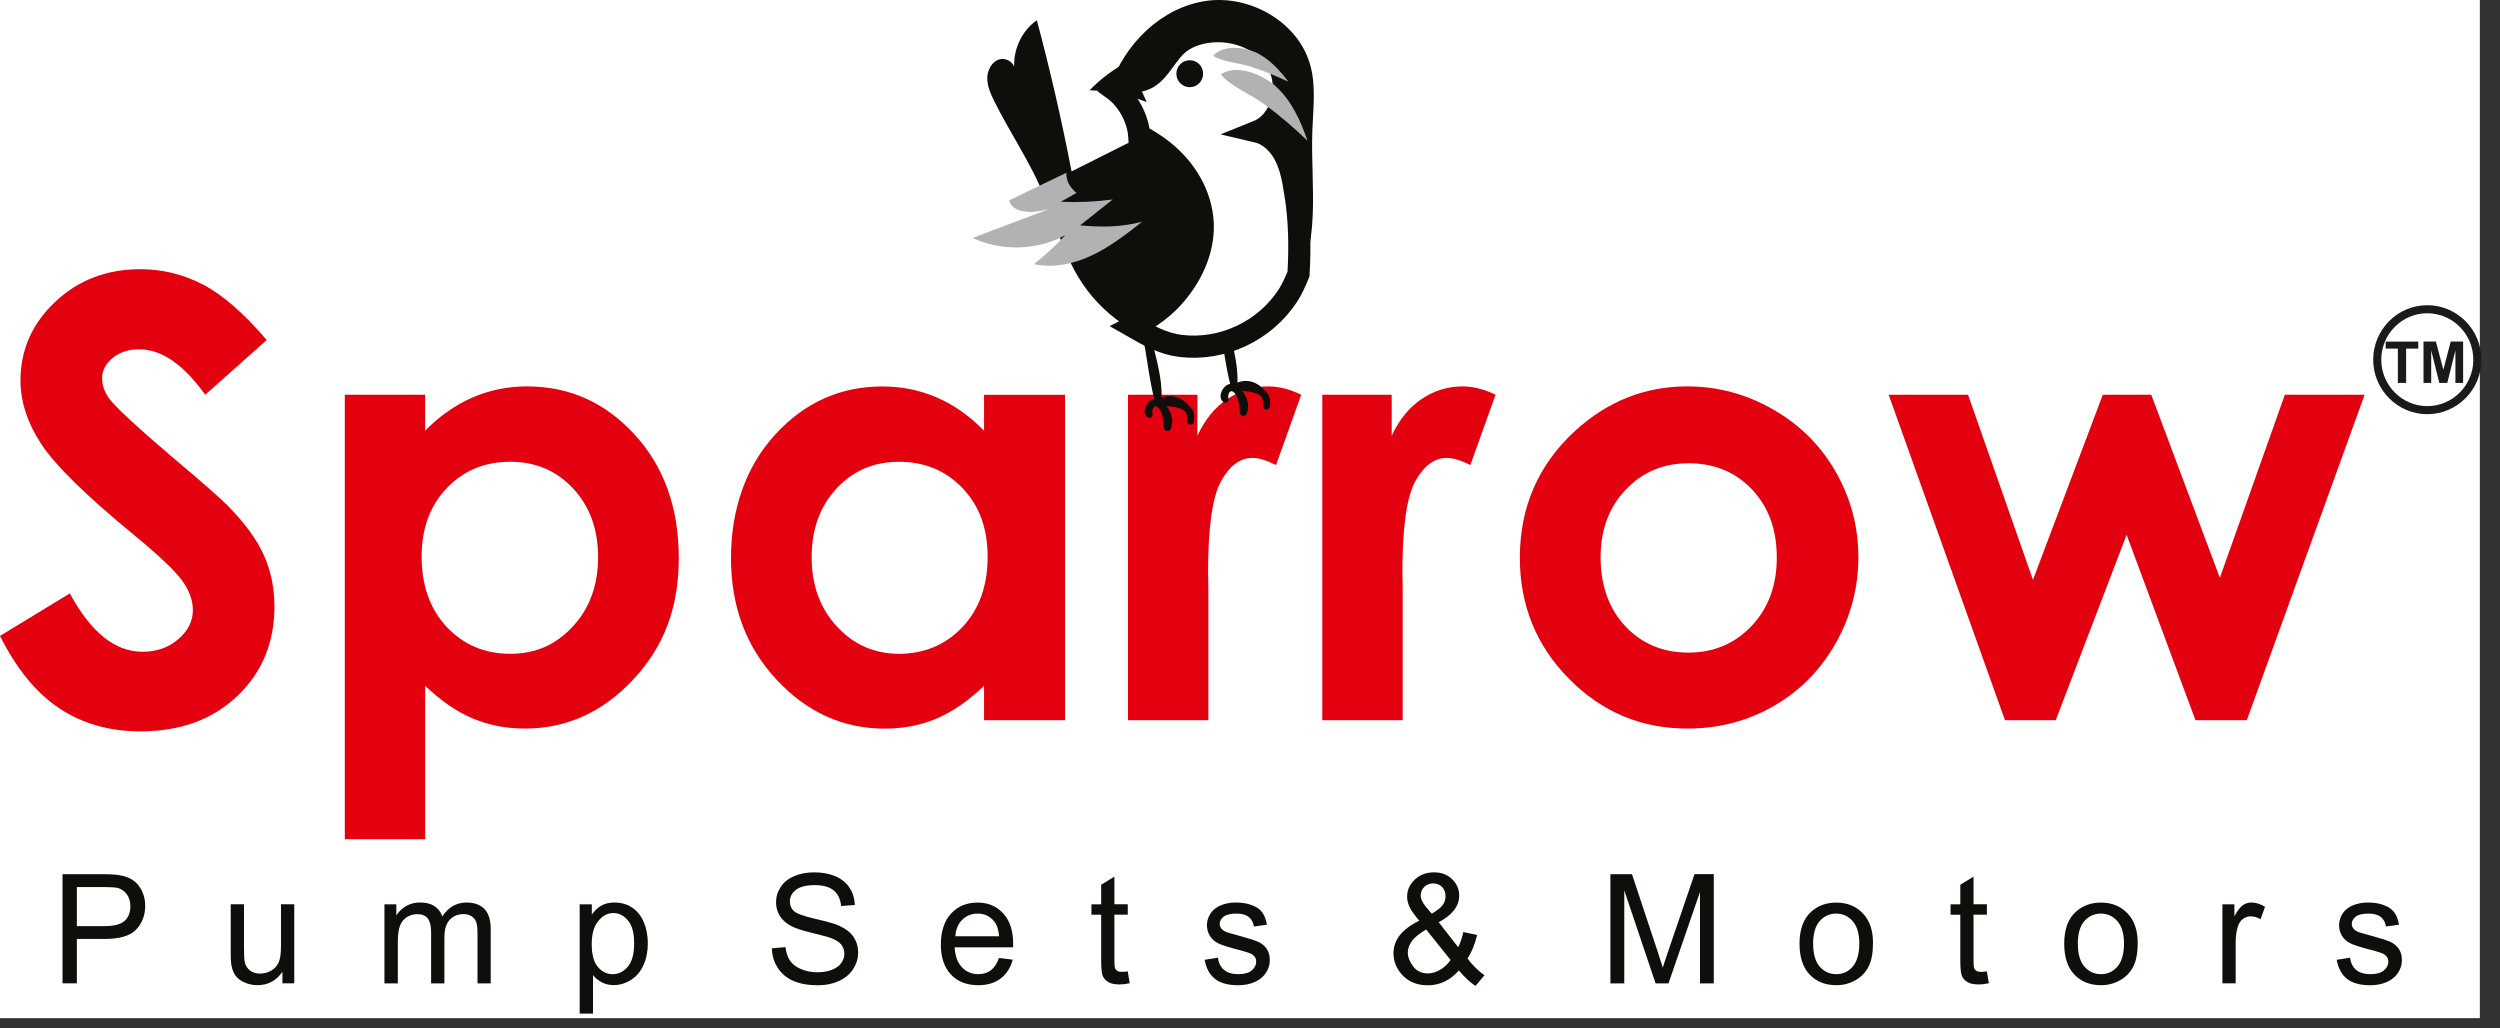
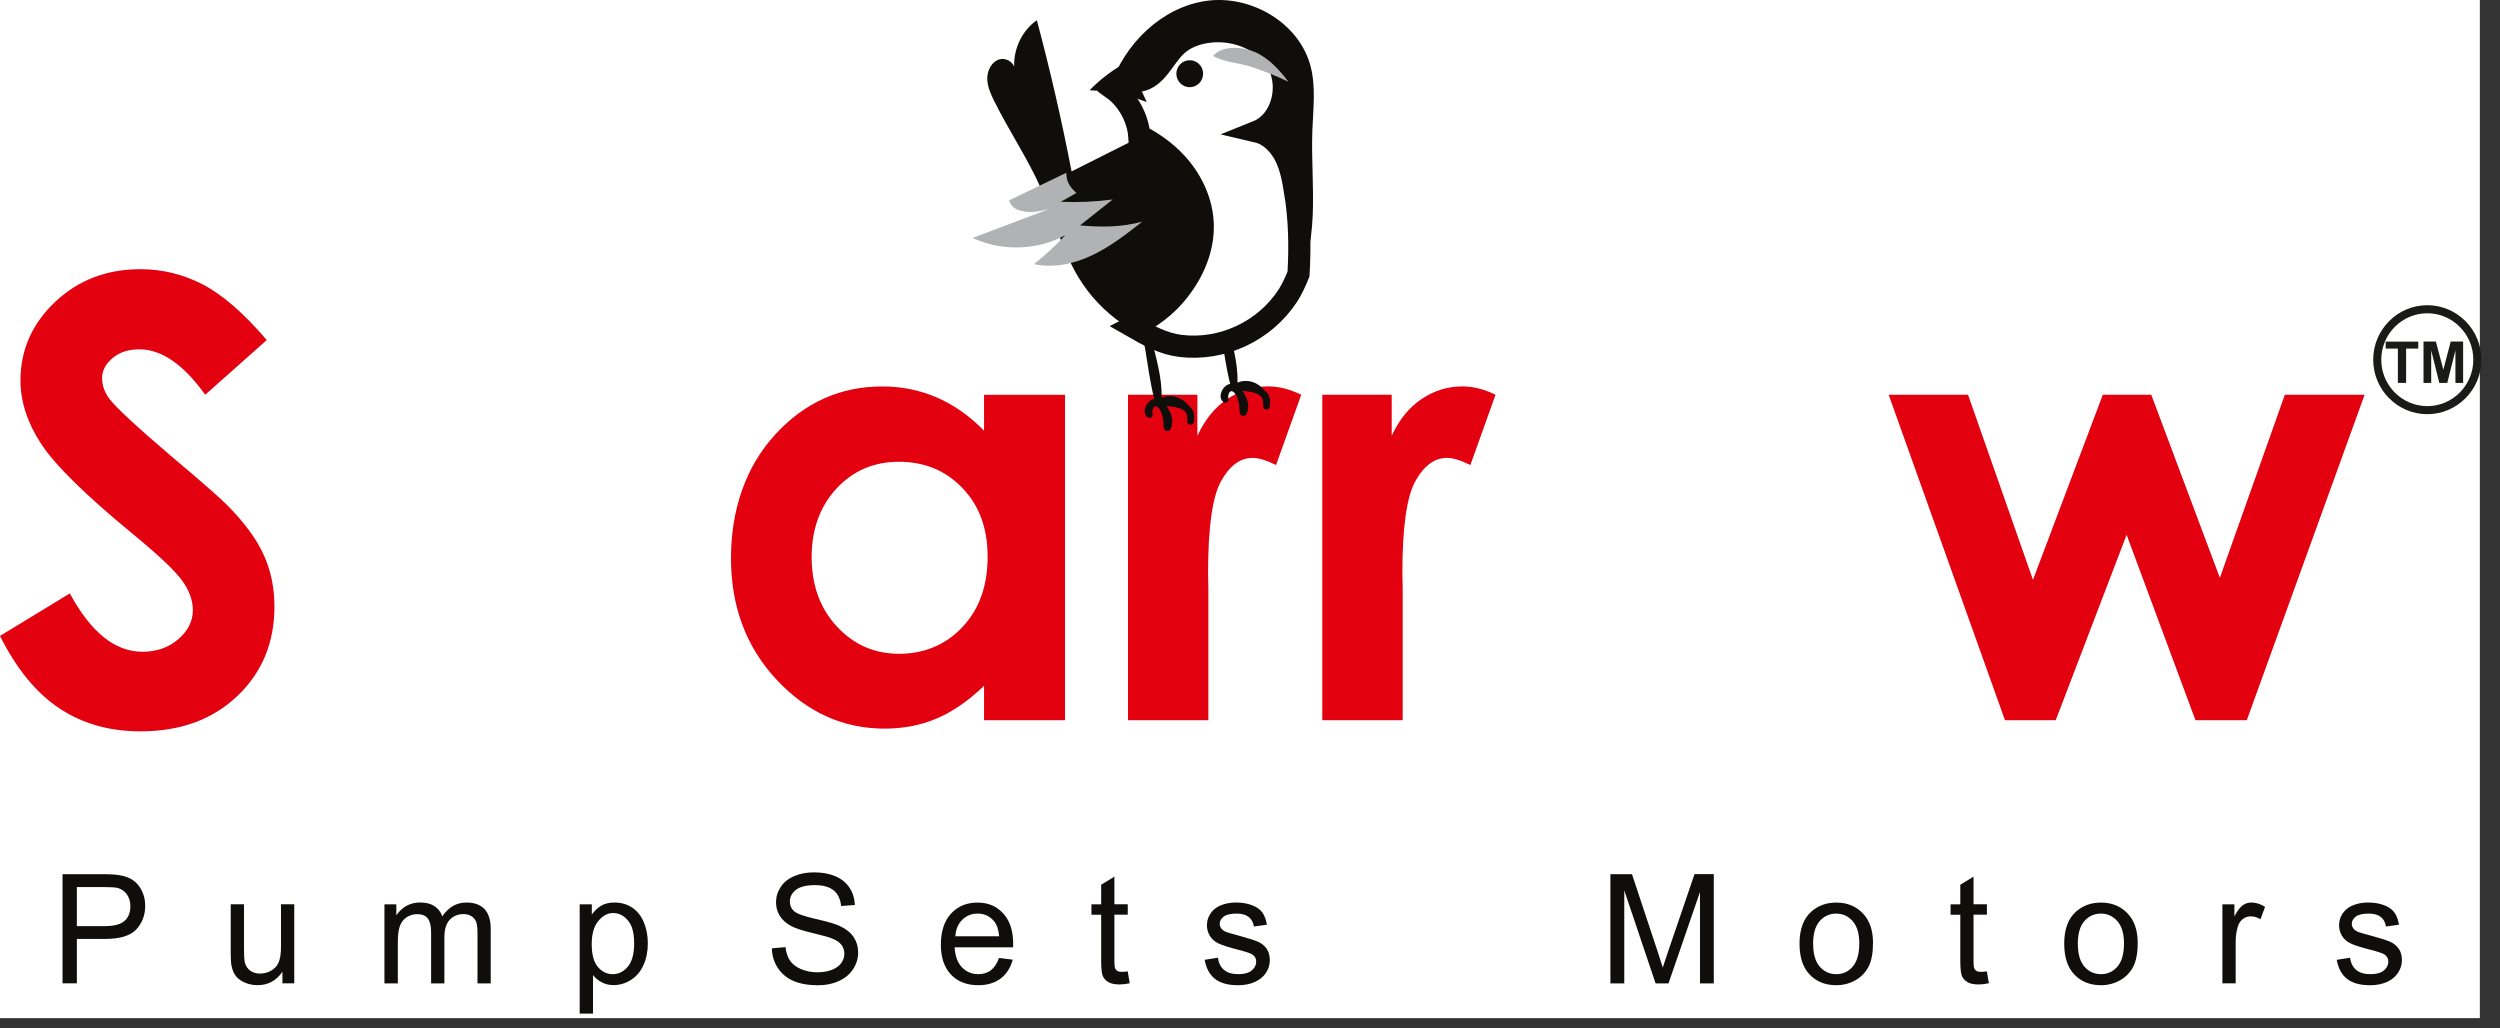
<svg xmlns="http://www.w3.org/2000/svg" width="124" height="51" viewBox="0 0 124 51" fill="none">
  <rect x="0" y="0" width="124" height="51" fill="#333333" stroke="none" />
  <path d="M0 0H123V50.5H62H0V0Z" fill="white" />
  <path d="M13.23 16.866L10.178 19.581C9.105 18.077 8.015 17.326 6.906 17.326C6.366 17.326 5.922 17.473 5.579 17.764C5.234 18.054 5.064 18.385 5.064 18.75C5.064 19.116 5.187 19.464 5.431 19.789C5.767 20.224 6.773 21.159 8.454 22.593C10.027 23.918 10.979 24.753 11.314 25.101C12.15 25.951 12.742 26.766 13.089 27.542C13.439 28.317 13.612 29.168 13.612 30.087C13.612 31.877 12.998 33.356 11.77 34.524C10.542 35.692 8.942 36.274 6.967 36.274C5.427 36.274 4.083 35.894 2.939 35.13C1.795 34.37 0.816 33.172 0 31.541L3.464 29.433C4.504 31.362 5.705 32.327 7.061 32.327C7.769 32.327 8.363 32.12 8.844 31.703C9.324 31.288 9.566 30.808 9.566 30.264C9.566 29.769 9.384 29.274 9.021 28.78C8.656 28.285 7.857 27.529 6.617 26.51C4.258 24.572 2.737 23.075 2.046 22.024C1.358 20.97 1.016 19.919 1.016 18.872C1.016 17.358 1.588 16.061 2.732 14.977C3.876 13.893 5.288 13.352 6.967 13.352C8.047 13.352 9.078 13.603 10.054 14.107C11.03 14.612 12.091 15.531 13.23 16.866Z" fill="#E3000F" />
-   <path d="M21.087 19.58V21.36C21.812 20.629 22.598 20.08 23.441 19.714C24.285 19.349 25.187 19.165 26.148 19.165C28.239 19.165 30.014 19.96 31.476 21.554C32.938 23.147 33.668 25.188 33.668 27.681C33.668 30.174 32.914 32.095 31.402 33.711C29.891 35.326 28.101 36.137 26.032 36.137C25.11 36.137 24.252 35.97 23.459 35.64C22.665 35.309 21.873 34.767 21.089 34.014V41.625H17.102V19.58H21.089H21.087ZM25.31 22.903C24.045 22.903 22.995 23.338 22.162 24.208C21.328 25.078 20.912 26.217 20.912 27.621C20.912 29.025 21.328 30.216 22.162 31.101C22.995 31.986 24.045 32.428 25.31 32.428C26.575 32.428 27.569 31.978 28.407 31.078C29.245 30.179 29.664 29.03 29.664 27.636C29.664 26.242 29.252 25.116 28.429 24.231C27.605 23.346 26.565 22.903 25.31 22.903Z" fill="#E3000F" />
  <path d="M48.809 19.581H52.825V35.722H48.809V34.017C48.025 34.768 47.238 35.309 46.449 35.643C45.66 35.973 44.805 36.14 43.885 36.14C41.816 36.14 40.029 35.332 38.52 33.714C37.011 32.096 36.257 30.087 36.257 27.684C36.257 25.28 36.987 23.15 38.446 21.557C39.906 19.963 41.678 19.168 43.767 19.168C44.726 19.168 45.628 19.352 46.471 19.717C47.315 20.083 48.094 20.632 48.809 21.363V19.583V19.581ZM44.585 22.904C43.343 22.904 42.312 23.346 41.491 24.231C40.67 25.116 40.258 26.252 40.258 27.636C40.258 29.021 40.675 30.179 41.513 31.079C42.349 31.979 43.377 32.429 44.6 32.429C45.823 32.429 46.908 31.986 47.739 31.101C48.569 30.216 48.986 29.056 48.986 27.622C48.986 26.187 48.569 25.079 47.739 24.209C46.908 23.339 45.857 22.904 44.585 22.904Z" fill="#E3000F" />
  <path d="M55.946 19.58H59.391V21.613C59.763 20.813 60.258 20.204 60.877 19.789C61.496 19.374 62.172 19.165 62.909 19.165C63.429 19.165 63.974 19.304 64.541 19.58L63.291 23.067C62.82 22.829 62.433 22.712 62.13 22.712C61.511 22.712 60.988 23.097 60.562 23.87C60.135 24.641 59.921 26.155 59.921 28.409L59.935 29.195V35.722H55.949V19.58H55.946Z" fill="#E3000F" />
  <path d="M65.584 19.58H69.028V21.613C69.4 20.813 69.896 20.204 70.515 19.789C71.134 19.374 71.809 19.165 72.546 19.165C73.067 19.165 73.612 19.304 74.179 19.58L72.929 23.067C72.458 22.829 72.071 22.712 71.767 22.712C71.149 22.712 70.626 23.097 70.199 23.87C69.773 24.641 69.558 26.155 69.558 28.409L69.573 29.195V35.722H65.586V19.58H65.584Z" fill="#E3000F" />
-   <path d="M83.683 19.165C85.195 19.165 86.615 19.545 87.944 20.308C89.273 21.069 90.311 22.103 91.055 23.408C91.8 24.713 92.175 26.122 92.175 27.636C92.175 29.15 91.8 30.584 91.048 31.909C90.298 33.234 89.275 34.27 87.981 35.016C86.686 35.761 85.259 36.137 83.698 36.137C81.403 36.137 79.443 35.314 77.821 33.666C76.196 32.021 75.385 30.02 75.385 27.666C75.385 25.143 76.302 23.043 78.136 21.36C79.744 19.896 81.595 19.165 83.683 19.165ZM83.75 22.978C82.503 22.978 81.462 23.415 80.634 24.29C79.803 25.165 79.389 26.286 79.389 27.651C79.389 29.015 79.798 30.194 80.619 31.064C81.44 31.934 82.478 32.369 83.738 32.369C84.998 32.369 86.043 31.929 86.876 31.049C87.712 30.169 88.129 29.035 88.129 27.651C88.129 26.266 87.719 25.14 86.898 24.275C86.078 23.41 85.03 22.978 83.753 22.978H83.75Z" fill="#E3000F" />
  <path d="M93.683 19.58H97.615L100.835 28.762L104.299 19.58H106.703L110.105 28.66L113.328 19.58H117.285L111.441 35.722H108.895L105.48 26.525L101.964 35.722H99.447L93.678 19.58H93.683Z" fill="#E3000F" />
  <path d="M3.102 48.776V43.36H5.128C5.486 43.36 5.757 43.378 5.944 43.413C6.208 43.457 6.43 43.542 6.607 43.666C6.785 43.79 6.93 43.964 7.039 44.188C7.147 44.412 7.202 44.658 7.202 44.926C7.202 45.386 7.056 45.776 6.765 46.094C6.474 46.413 5.949 46.572 5.19 46.572H3.812V48.774H3.102V48.776ZM3.812 45.935H5.2C5.658 45.935 5.986 45.848 6.178 45.677C6.371 45.505 6.467 45.262 6.467 44.949C6.467 44.722 6.41 44.529 6.297 44.367C6.183 44.206 6.033 44.099 5.848 44.046C5.727 44.014 5.508 43.999 5.185 43.999H3.812V45.935Z" fill="#100E0A" />
  <path d="M14.008 48.777V48.2C13.705 48.643 13.293 48.864 12.773 48.864C12.544 48.864 12.329 48.819 12.13 48.73C11.93 48.64 11.782 48.531 11.686 48.397C11.59 48.262 11.521 48.098 11.484 47.904C11.457 47.773 11.444 47.566 11.444 47.283V44.852H12.103V47.027C12.103 47.375 12.115 47.609 12.142 47.728C12.184 47.902 12.27 48.039 12.406 48.141C12.539 48.24 12.707 48.29 12.904 48.29C13.101 48.29 13.289 48.237 13.461 48.136C13.634 48.034 13.757 47.895 13.828 47.718C13.9 47.541 13.937 47.285 13.937 46.952V44.85H14.595V48.772H14.006L14.008 48.777Z" fill="#100E0A" />
  <path d="M19.068 48.777V44.855H19.658V45.404C19.781 45.213 19.941 45.059 20.146 44.939C20.348 44.822 20.58 44.763 20.839 44.763C21.127 44.763 21.364 44.822 21.549 44.944C21.733 45.066 21.864 45.233 21.938 45.451C22.246 44.994 22.646 44.765 23.139 44.765C23.523 44.765 23.822 44.872 24.029 45.088C24.236 45.305 24.34 45.635 24.34 46.083V48.775H23.684V46.304C23.684 46.038 23.662 45.846 23.62 45.73C23.578 45.613 23.499 45.518 23.388 45.446C23.274 45.374 23.144 45.339 22.993 45.339C22.72 45.339 22.493 45.431 22.313 45.615C22.133 45.799 22.042 46.093 22.042 46.495V48.775H21.383V46.227C21.383 45.931 21.329 45.71 21.223 45.563C21.115 45.416 20.94 45.342 20.696 45.342C20.511 45.342 20.338 45.392 20.18 45.489C20.023 45.588 19.909 45.732 19.838 45.921C19.766 46.11 19.732 46.383 19.732 46.741V48.777H19.073H19.068Z" fill="#100E0A" />
  <path d="M28.752 50.28V44.854H29.354V45.364C29.494 45.165 29.654 45.016 29.834 44.914C30.012 44.814 30.229 44.765 30.483 44.765C30.816 44.765 31.109 44.852 31.363 45.023C31.617 45.195 31.809 45.438 31.937 45.751C32.066 46.065 32.132 46.41 32.132 46.783C32.132 47.186 32.061 47.546 31.918 47.867C31.775 48.187 31.567 48.433 31.294 48.605C31.023 48.776 30.734 48.861 30.436 48.861C30.216 48.861 30.019 48.814 29.844 48.722C29.669 48.627 29.526 48.511 29.413 48.366V50.275H28.754L28.752 50.28ZM29.349 46.838C29.349 47.342 29.45 47.715 29.652 47.956C29.854 48.197 30.101 48.319 30.389 48.319C30.677 48.319 30.934 48.195 31.141 47.944C31.351 47.693 31.454 47.307 31.454 46.783C31.454 46.258 31.353 45.908 31.148 45.66C30.944 45.411 30.7 45.287 30.419 45.287C30.137 45.287 29.889 45.418 29.674 45.684C29.457 45.948 29.349 46.333 29.349 46.838Z" fill="#100E0A" />
  <path d="M38.289 47.037L38.96 46.977C38.992 47.248 39.066 47.469 39.182 47.643C39.297 47.817 39.477 47.956 39.722 48.063C39.966 48.17 40.239 48.225 40.545 48.225C40.816 48.225 41.055 48.185 41.263 48.103C41.47 48.021 41.625 47.909 41.726 47.767C41.827 47.626 41.879 47.472 41.879 47.305C41.879 47.139 41.83 46.987 41.733 46.86C41.635 46.733 41.474 46.627 41.25 46.54C41.107 46.482 40.787 46.395 40.294 46.276C39.8 46.157 39.455 46.045 39.256 45.938C38.999 45.804 38.807 45.635 38.681 45.434C38.555 45.232 38.491 45.008 38.491 44.76C38.491 44.486 38.568 44.23 38.723 43.994C38.876 43.756 39.103 43.577 39.396 43.453C39.692 43.328 40.02 43.269 40.382 43.269C40.779 43.269 41.132 43.333 41.435 43.462C41.738 43.592 41.972 43.783 42.138 44.034C42.3 44.285 42.389 44.571 42.401 44.887L41.721 44.939C41.684 44.596 41.561 44.337 41.349 44.163C41.137 43.989 40.826 43.902 40.412 43.902C39.998 43.902 39.67 43.982 39.472 44.141C39.275 44.3 39.177 44.492 39.177 44.715C39.177 44.909 39.246 45.071 39.386 45.195C39.522 45.319 39.879 45.448 40.459 45.58C41.036 45.712 41.433 45.826 41.647 45.926C41.96 46.07 42.19 46.254 42.34 46.477C42.488 46.701 42.564 46.957 42.564 47.248C42.564 47.539 42.483 47.807 42.318 48.063C42.155 48.317 41.918 48.516 41.613 48.657C41.307 48.799 40.962 48.869 40.577 48.869C40.091 48.869 39.685 48.797 39.354 48.655C39.026 48.513 38.767 48.297 38.58 48.011C38.393 47.725 38.294 47.4 38.284 47.039L38.289 47.037Z" fill="#100E0A" />
  <path d="M49.551 47.514L50.231 47.599C50.123 47.999 49.925 48.312 49.634 48.533C49.343 48.755 48.971 48.866 48.52 48.866C47.95 48.866 47.499 48.69 47.166 48.337C46.834 47.984 46.666 47.487 46.666 46.85C46.666 46.214 46.834 45.677 47.171 45.314C47.509 44.949 47.946 44.768 48.483 44.768C49.02 44.768 49.427 44.947 49.758 45.304C50.088 45.662 50.253 46.164 50.253 46.811C50.253 46.85 50.253 46.91 50.251 46.987H47.349C47.374 47.417 47.494 47.748 47.711 47.977C47.928 48.205 48.2 48.319 48.525 48.319C48.767 48.319 48.974 48.255 49.144 48.128C49.314 47.999 49.45 47.795 49.551 47.514ZM47.386 46.44H49.558C49.528 46.11 49.445 45.864 49.309 45.697C49.099 45.441 48.826 45.314 48.493 45.314C48.19 45.314 47.936 45.416 47.729 45.62C47.522 45.824 47.408 46.097 47.386 46.44Z" fill="#100E0A" />
  <path d="M55.937 48.183L56.033 48.769C55.848 48.809 55.681 48.829 55.535 48.829C55.296 48.829 55.111 48.792 54.978 48.715C54.847 48.638 54.754 48.538 54.699 48.414C54.645 48.29 54.618 48.029 54.618 47.628V45.371H54.135V44.855H54.618V43.883L55.274 43.482V44.852H55.937V45.369H55.274V47.663C55.274 47.852 55.286 47.974 55.308 48.029C55.331 48.083 55.37 48.126 55.422 48.158C55.474 48.19 55.55 48.205 55.646 48.205C55.72 48.205 55.816 48.195 55.935 48.18L55.937 48.183Z" fill="#100E0A" />
  <path d="M59.753 47.606L60.407 47.501C60.444 47.765 60.545 47.966 60.712 48.108C60.88 48.247 61.114 48.319 61.415 48.319C61.716 48.319 61.943 48.257 62.088 48.133C62.234 48.008 62.308 47.862 62.308 47.695C62.308 47.546 62.244 47.427 62.113 47.34C62.022 47.28 61.797 47.206 61.44 47.114C60.957 46.989 60.621 46.885 60.434 46.793C60.246 46.703 60.106 46.579 60.01 46.42C59.914 46.261 59.864 46.087 59.864 45.893C59.864 45.719 59.904 45.558 59.983 45.408C60.062 45.259 60.17 45.135 60.308 45.038C60.412 44.961 60.55 44.896 60.727 44.844C60.905 44.792 61.095 44.765 61.297 44.765C61.602 44.765 61.871 44.809 62.101 44.899C62.332 44.988 62.502 45.108 62.611 45.259C62.722 45.411 62.796 45.612 62.838 45.866L62.192 45.955C62.162 45.754 62.078 45.595 61.938 45.483C61.797 45.371 61.6 45.314 61.341 45.314C61.038 45.314 60.821 45.364 60.693 45.466C60.562 45.568 60.498 45.684 60.498 45.821C60.498 45.908 60.525 45.985 60.579 46.055C60.634 46.127 60.717 46.186 60.833 46.231C60.9 46.256 61.095 46.313 61.415 46.4C61.881 46.527 62.207 46.629 62.392 46.708C62.576 46.788 62.719 46.905 62.825 47.056C62.931 47.208 62.983 47.399 62.983 47.626C62.983 47.852 62.919 48.056 62.791 48.252C62.663 48.448 62.478 48.6 62.236 48.707C61.995 48.814 61.721 48.868 61.415 48.868C60.91 48.868 60.525 48.761 60.259 48.55C59.995 48.339 59.825 48.023 59.751 47.608L59.753 47.606Z" fill="#100E0A" />
-   <path d="M72.359 48.138C72.142 48.381 71.906 48.565 71.649 48.687C71.393 48.809 71.117 48.871 70.818 48.871C70.269 48.871 69.832 48.685 69.509 48.309C69.248 48.004 69.117 47.663 69.117 47.285C69.117 46.95 69.223 46.649 69.438 46.378C69.652 46.11 69.97 45.871 70.397 45.667C70.155 45.386 69.995 45.16 69.913 44.984C69.832 44.81 69.793 44.641 69.793 44.477C69.793 44.151 69.918 43.87 70.172 43.629C70.426 43.388 70.744 43.269 71.126 43.269C71.509 43.269 71.792 43.383 72.026 43.609C72.261 43.835 72.376 44.109 72.376 44.424C72.376 44.939 72.039 45.379 71.361 45.744L72.325 46.982C72.436 46.766 72.519 46.515 72.581 46.229L73.267 46.376C73.148 46.848 72.99 47.238 72.791 47.544C73.037 47.874 73.316 48.15 73.629 48.374L73.185 48.901C72.919 48.729 72.645 48.473 72.362 48.135L72.359 48.138ZM71.945 47.613L70.737 46.102C70.379 46.316 70.14 46.515 70.015 46.699C69.891 46.883 69.827 47.064 69.827 47.243C69.827 47.462 69.913 47.69 70.089 47.927C70.261 48.163 70.508 48.282 70.826 48.282C71.023 48.282 71.228 48.22 71.44 48.096C71.652 47.971 71.819 47.81 71.948 47.613H71.945ZM71.018 45.317C71.304 45.148 71.489 44.998 71.573 44.869C71.657 44.742 71.698 44.601 71.698 44.444C71.698 44.26 71.639 44.109 71.523 43.992C71.408 43.875 71.262 43.818 71.09 43.818C70.917 43.818 70.762 43.875 70.643 43.992C70.525 44.109 70.466 44.25 70.466 44.417C70.466 44.501 70.488 44.588 70.53 44.68C70.572 44.772 70.636 44.869 70.722 44.974L71.016 45.317H71.018Z" fill="#100E0A" />
  <path d="M79.876 48.777V43.361H80.946L82.218 47.194C82.337 47.552 82.42 47.818 82.475 47.994C82.536 47.798 82.63 47.507 82.761 47.127L84.048 43.358H85.004V48.775H84.319V44.243L82.758 48.775H82.117L80.564 44.164V48.775H79.878L79.876 48.777Z" fill="#100E0A" />
  <path d="M89.255 46.816C89.255 46.09 89.455 45.55 89.856 45.203C90.192 44.912 90.599 44.768 91.079 44.768C91.614 44.768 92.051 44.944 92.391 45.297C92.731 45.65 92.901 46.14 92.901 46.761C92.901 47.266 92.827 47.663 92.677 47.952C92.527 48.24 92.307 48.466 92.021 48.625C91.735 48.784 91.422 48.866 91.082 48.866C90.537 48.866 90.096 48.69 89.76 48.339C89.425 47.986 89.257 47.479 89.257 46.818L89.255 46.816ZM89.933 46.816C89.933 47.318 90.041 47.693 90.258 47.944C90.475 48.193 90.749 48.319 91.079 48.319C91.41 48.319 91.678 48.195 91.895 47.942C92.112 47.688 92.221 47.308 92.221 46.793C92.221 46.309 92.112 45.941 91.893 45.69C91.674 45.441 91.402 45.314 91.077 45.314C90.751 45.314 90.473 45.439 90.256 45.687C90.039 45.936 89.93 46.311 89.93 46.813L89.933 46.816Z" fill="#100E0A" />
  <path d="M98.55 48.183L98.647 48.769C98.462 48.809 98.294 48.829 98.148 48.829C97.909 48.829 97.724 48.792 97.591 48.715C97.458 48.638 97.367 48.538 97.313 48.414C97.258 48.29 97.231 48.029 97.231 47.628V45.371H96.748V44.855H97.231V43.883L97.887 43.482V44.852H98.55V45.369H97.887V47.663C97.887 47.852 97.899 47.974 97.922 48.029C97.944 48.083 97.983 48.126 98.035 48.158C98.087 48.19 98.163 48.205 98.259 48.205C98.333 48.205 98.43 48.195 98.548 48.18L98.55 48.183Z" fill="#100E0A" />
  <path d="M102.384 46.816C102.384 46.09 102.583 45.55 102.985 45.203C103.321 44.912 103.727 44.768 104.208 44.768C104.743 44.768 105.18 44.944 105.52 45.297C105.86 45.65 106.03 46.14 106.03 46.761C106.03 47.266 105.956 47.663 105.806 47.952C105.655 48.24 105.436 48.466 105.15 48.625C104.864 48.784 104.551 48.866 104.211 48.866C103.666 48.866 103.225 48.69 102.889 48.339C102.554 47.986 102.386 47.479 102.386 46.818L102.384 46.816ZM103.062 46.816C103.062 47.318 103.17 47.693 103.387 47.944C103.604 48.193 103.878 48.319 104.208 48.319C104.539 48.319 104.807 48.195 105.024 47.942C105.241 47.691 105.35 47.308 105.35 46.793C105.35 46.309 105.241 45.941 105.022 45.69C104.802 45.441 104.531 45.314 104.206 45.314C103.88 45.314 103.602 45.439 103.385 45.687C103.168 45.936 103.059 46.311 103.059 46.813L103.062 46.816Z" fill="#100E0A" />
  <path d="M110.231 48.776V44.854H110.826V45.448C110.976 45.17 111.117 44.986 111.245 44.899C111.373 44.809 111.513 44.765 111.669 44.765C111.891 44.765 112.118 44.837 112.347 44.978L112.12 45.595C111.96 45.498 111.797 45.451 111.637 45.451C111.494 45.451 111.363 45.495 111.247 45.582C111.131 45.669 111.05 45.791 111.001 45.945C110.927 46.181 110.89 46.44 110.89 46.721V48.774H110.231V48.776Z" fill="#100E0A" />
  <path d="M115.91 47.606L116.561 47.501C116.598 47.765 116.699 47.966 116.866 48.108C117.034 48.247 117.268 48.319 117.569 48.319C117.87 48.319 118.097 48.257 118.242 48.133C118.388 48.008 118.462 47.862 118.462 47.695C118.462 47.546 118.397 47.427 118.267 47.34C118.176 47.28 117.951 47.206 117.594 47.114C117.11 46.989 116.775 46.885 116.588 46.793C116.4 46.703 116.26 46.579 116.164 46.42C116.068 46.261 116.018 46.087 116.018 45.893C116.018 45.719 116.058 45.558 116.137 45.408C116.215 45.259 116.324 45.135 116.46 45.038C116.563 44.961 116.701 44.896 116.879 44.844C117.056 44.792 117.246 44.765 117.448 44.765C117.754 44.765 118.023 44.809 118.252 44.899C118.484 44.988 118.654 45.108 118.762 45.259C118.873 45.411 118.947 45.612 118.989 45.866L118.343 45.955C118.314 45.754 118.23 45.595 118.089 45.483C117.949 45.371 117.751 45.314 117.493 45.314C117.189 45.314 116.972 45.364 116.844 45.466C116.716 45.568 116.649 45.684 116.649 45.821C116.649 45.908 116.676 45.985 116.731 46.055C116.785 46.127 116.869 46.186 116.985 46.231C117.051 46.256 117.244 46.313 117.567 46.4C118.033 46.527 118.358 46.629 118.543 46.708C118.728 46.788 118.871 46.905 118.977 47.056C119.083 47.208 119.135 47.399 119.135 47.626C119.135 47.852 119.07 48.056 118.942 48.252C118.814 48.448 118.629 48.6 118.388 48.707C118.146 48.814 117.872 48.868 117.567 48.868C117.061 48.868 116.677 48.761 116.41 48.55C116.144 48.339 115.976 48.023 115.902 47.608L115.91 47.606Z" fill="#100E0A" />
  <path fill-rule="evenodd" clip-rule="evenodd" d="M58.972 20.132C58.661 19.724 58.106 19.518 57.613 19.727C57.65 18.71 57.322 17.726 57.105 16.742C56.967 16.11 56.886 15.022 56.358 14.572C56.223 14.455 55.998 14.572 56.026 14.731C56.001 14.696 55.979 14.659 55.952 14.624C55.934 14.599 55.897 14.619 55.91 14.649C56.326 15.529 56.652 16.384 56.807 17.348C56.94 18.169 57.051 18.989 57.251 19.794C56.913 19.829 56.588 20.428 56.906 20.681C57.014 20.768 57.157 20.711 57.172 20.57C57.172 20.567 57.172 20.565 57.172 20.562C57.175 20.53 57.167 20.503 57.155 20.483C57.135 20.316 57.243 19.99 57.478 20.251C57.68 20.48 57.709 20.91 57.724 21.201C57.737 21.41 58.008 21.442 58.079 21.248C58.23 20.838 58.097 20.458 57.857 20.137C58.24 20.169 58.661 20.227 58.831 20.47C58.881 20.594 58.905 20.739 58.891 20.903C58.876 21.084 59.169 21.124 59.206 20.945C59.29 20.537 59.179 20.289 58.969 20.127L58.972 20.132Z" fill="#100E0A" />
  <path fill-rule="evenodd" clip-rule="evenodd" d="M62.736 19.382C62.426 18.974 61.871 18.768 61.378 18.977C61.415 17.96 61.087 16.976 60.87 15.992C60.732 15.36 60.651 14.272 60.123 13.822C59.987 13.705 59.763 13.822 59.79 13.981C59.766 13.946 59.743 13.909 59.716 13.874C59.699 13.849 59.662 13.869 59.674 13.899C60.091 14.779 60.416 15.634 60.572 16.598C60.705 17.419 60.816 18.239 61.016 19.044C60.678 19.076 60.352 19.678 60.67 19.931C60.781 20.018 60.922 19.961 60.937 19.82C60.937 19.817 60.937 19.815 60.937 19.812C60.939 19.78 60.932 19.752 60.919 19.733C60.9 19.566 61.008 19.24 61.242 19.501C61.445 19.73 61.474 20.16 61.489 20.451C61.501 20.66 61.773 20.692 61.844 20.498C61.994 20.088 61.861 19.708 61.622 19.387C62.004 19.419 62.426 19.477 62.596 19.72C62.645 19.844 62.67 19.989 62.655 20.153C62.64 20.334 62.934 20.374 62.971 20.195C63.054 19.787 62.944 19.539 62.734 19.377L62.736 19.382Z" fill="#100E0A" />
  <path fill-rule="evenodd" clip-rule="evenodd" d="M65.093 6.467C65.132 5.408 65.273 4.329 65.009 3.302C64.452 1.123 62.023 -0.277 59.814 0.046C57.605 0.372 55.769 2.176 55.061 4.314C55.877 4.801 56.469 5.86 56.511 6.812C55.391 7.376 54.27 7.938 53.15 8.502C52.664 5.982 52.09 3.481 51.427 1.003C50.7 1.51 50.268 2.413 50.305 3.302C50.199 3.041 49.859 2.857 49.57 2.944C49.193 3.056 48.971 3.479 48.969 3.877C48.966 4.274 49.134 4.65 49.309 5.005C50.036 6.477 50.966 7.841 51.629 9.342C52.275 10.804 52.667 12.382 53.488 13.749C54.578 15.559 56.461 16.906 58.545 17.16C60.628 17.413 62.857 16.486 64.011 14.719C64.78 13.543 65.049 12.101 65.11 10.692C65.172 9.285 65.041 7.873 65.093 6.464V6.467Z" fill="#100E0A" />
  <path fill-rule="evenodd" clip-rule="evenodd" d="M64.238 9.524C64.14 8.902 64.024 8.273 63.738 7.714C63.452 7.155 62.966 6.668 62.36 6.526C63.583 6.034 64.024 4.326 63.393 3.163C62.761 2 61.331 1.428 60.022 1.565C59.413 1.629 58.799 1.836 58.351 2.256C57.722 2.842 57.372 3.849 56.529 4.001C56.292 4.043 56.045 4.006 55.811 4.063C55.572 4.12 55.38 4.252 55.234 4.426C55.942 4.938 56.447 5.877 56.509 6.745C56.588 6.777 56.667 6.812 56.736 6.849C57.293 7.157 57.813 7.538 58.257 7.998C59.085 8.855 59.643 10.008 59.657 11.204C59.672 12.372 59.177 13.503 58.457 14.418C57.828 15.216 57.096 15.743 56.193 16.205C56.941 16.635 57.693 17.053 58.548 17.157C60.631 17.41 62.727 16.426 63.881 14.659C64.083 14.351 64.268 13.933 64.406 13.593C64.487 12.188 64.46 10.916 64.241 9.521L64.238 9.524Z" fill="white" stroke="#100E0A" stroke-width="1.1" stroke-miterlimit="22.93" />
  <path fill-rule="evenodd" clip-rule="evenodd" d="M55.961 3.049C55.251 3.417 54.6 3.901 54.043 4.476C55.009 4.518 55.968 4.717 56.876 5.06L55.964 3.049H55.961Z" fill="#100E0A" />
  <path fill-rule="evenodd" clip-rule="evenodd" d="M59.674 3.656C59.674 4.024 59.378 4.325 59.011 4.325C58.644 4.325 58.348 4.026 58.348 3.656C58.348 3.286 58.644 2.987 59.011 2.987C59.378 2.987 59.674 3.286 59.674 3.656Z" fill="#100E0A" />
  <path fill-rule="evenodd" clip-rule="evenodd" d="M56.662 10.99C55.875 11.607 55.081 12.228 54.181 12.656C53.282 13.086 52.256 13.314 51.282 13.101C51.837 12.666 52.359 12.183 52.84 11.666C51.44 12.425 49.684 12.477 48.242 11.801C49.5 11.326 50.757 10.851 52.014 10.376C51.632 10.463 51.238 10.553 50.848 10.496C50.459 10.436 50.165 10.317 50.049 9.939C50.996 9.482 51.943 9.027 52.89 8.569C52.887 9.002 53.065 9.285 53.39 9.571C53.131 9.718 52.872 9.862 52.616 10.008C53.474 10.046 54.337 10.008 55.19 9.894C54.65 10.322 54.11 10.752 53.57 11.179C54.66 11.276 55.607 11.274 56.667 10.993L56.662 10.99Z" fill="#B1B2B3" />
-   <path fill-rule="evenodd" clip-rule="evenodd" d="M63.271 4.279C64.058 4.983 64.509 5.987 64.856 6.986C64.191 6.34 63.483 5.738 62.739 5.187C62.088 4.704 61.05 4.294 60.552 3.688C61.346 3.151 62.633 3.705 63.274 4.277L63.271 4.279Z" fill="#B1B2B3" />
  <path fill-rule="evenodd" clip-rule="evenodd" d="M62.218 2.569C62.921 2.872 63.451 3.454 63.905 4.055C63.301 3.765 62.672 3.514 62.031 3.305C61.469 3.123 60.653 3.074 60.172 2.773C60.618 2.231 61.644 2.323 62.216 2.569H62.218Z" fill="#B1B2B3" />
  <path fill-rule="evenodd" clip-rule="evenodd" d="M120.394 20.344C121.762 20.344 122.877 19.22 122.877 17.841C122.877 16.461 121.762 15.338 120.394 15.338C119.026 15.338 117.911 16.461 117.911 17.841C117.911 19.22 119.026 20.344 120.394 20.344Z" stroke="#1A1A18" stroke-width="0.4" stroke-miterlimit="22.93" />
  <path d="M118.934 18.992V17.29H118.33V16.944H119.945V17.29H119.343V18.992H118.934Z" fill="#1A1A18" />
  <path d="M120.206 18.992V16.941H120.82L121.19 18.338L121.555 16.941H122.171V18.992H121.789V17.379L121.385 18.992H120.99L120.588 17.379V18.992H120.206Z" fill="#1A1A18" />
</svg>